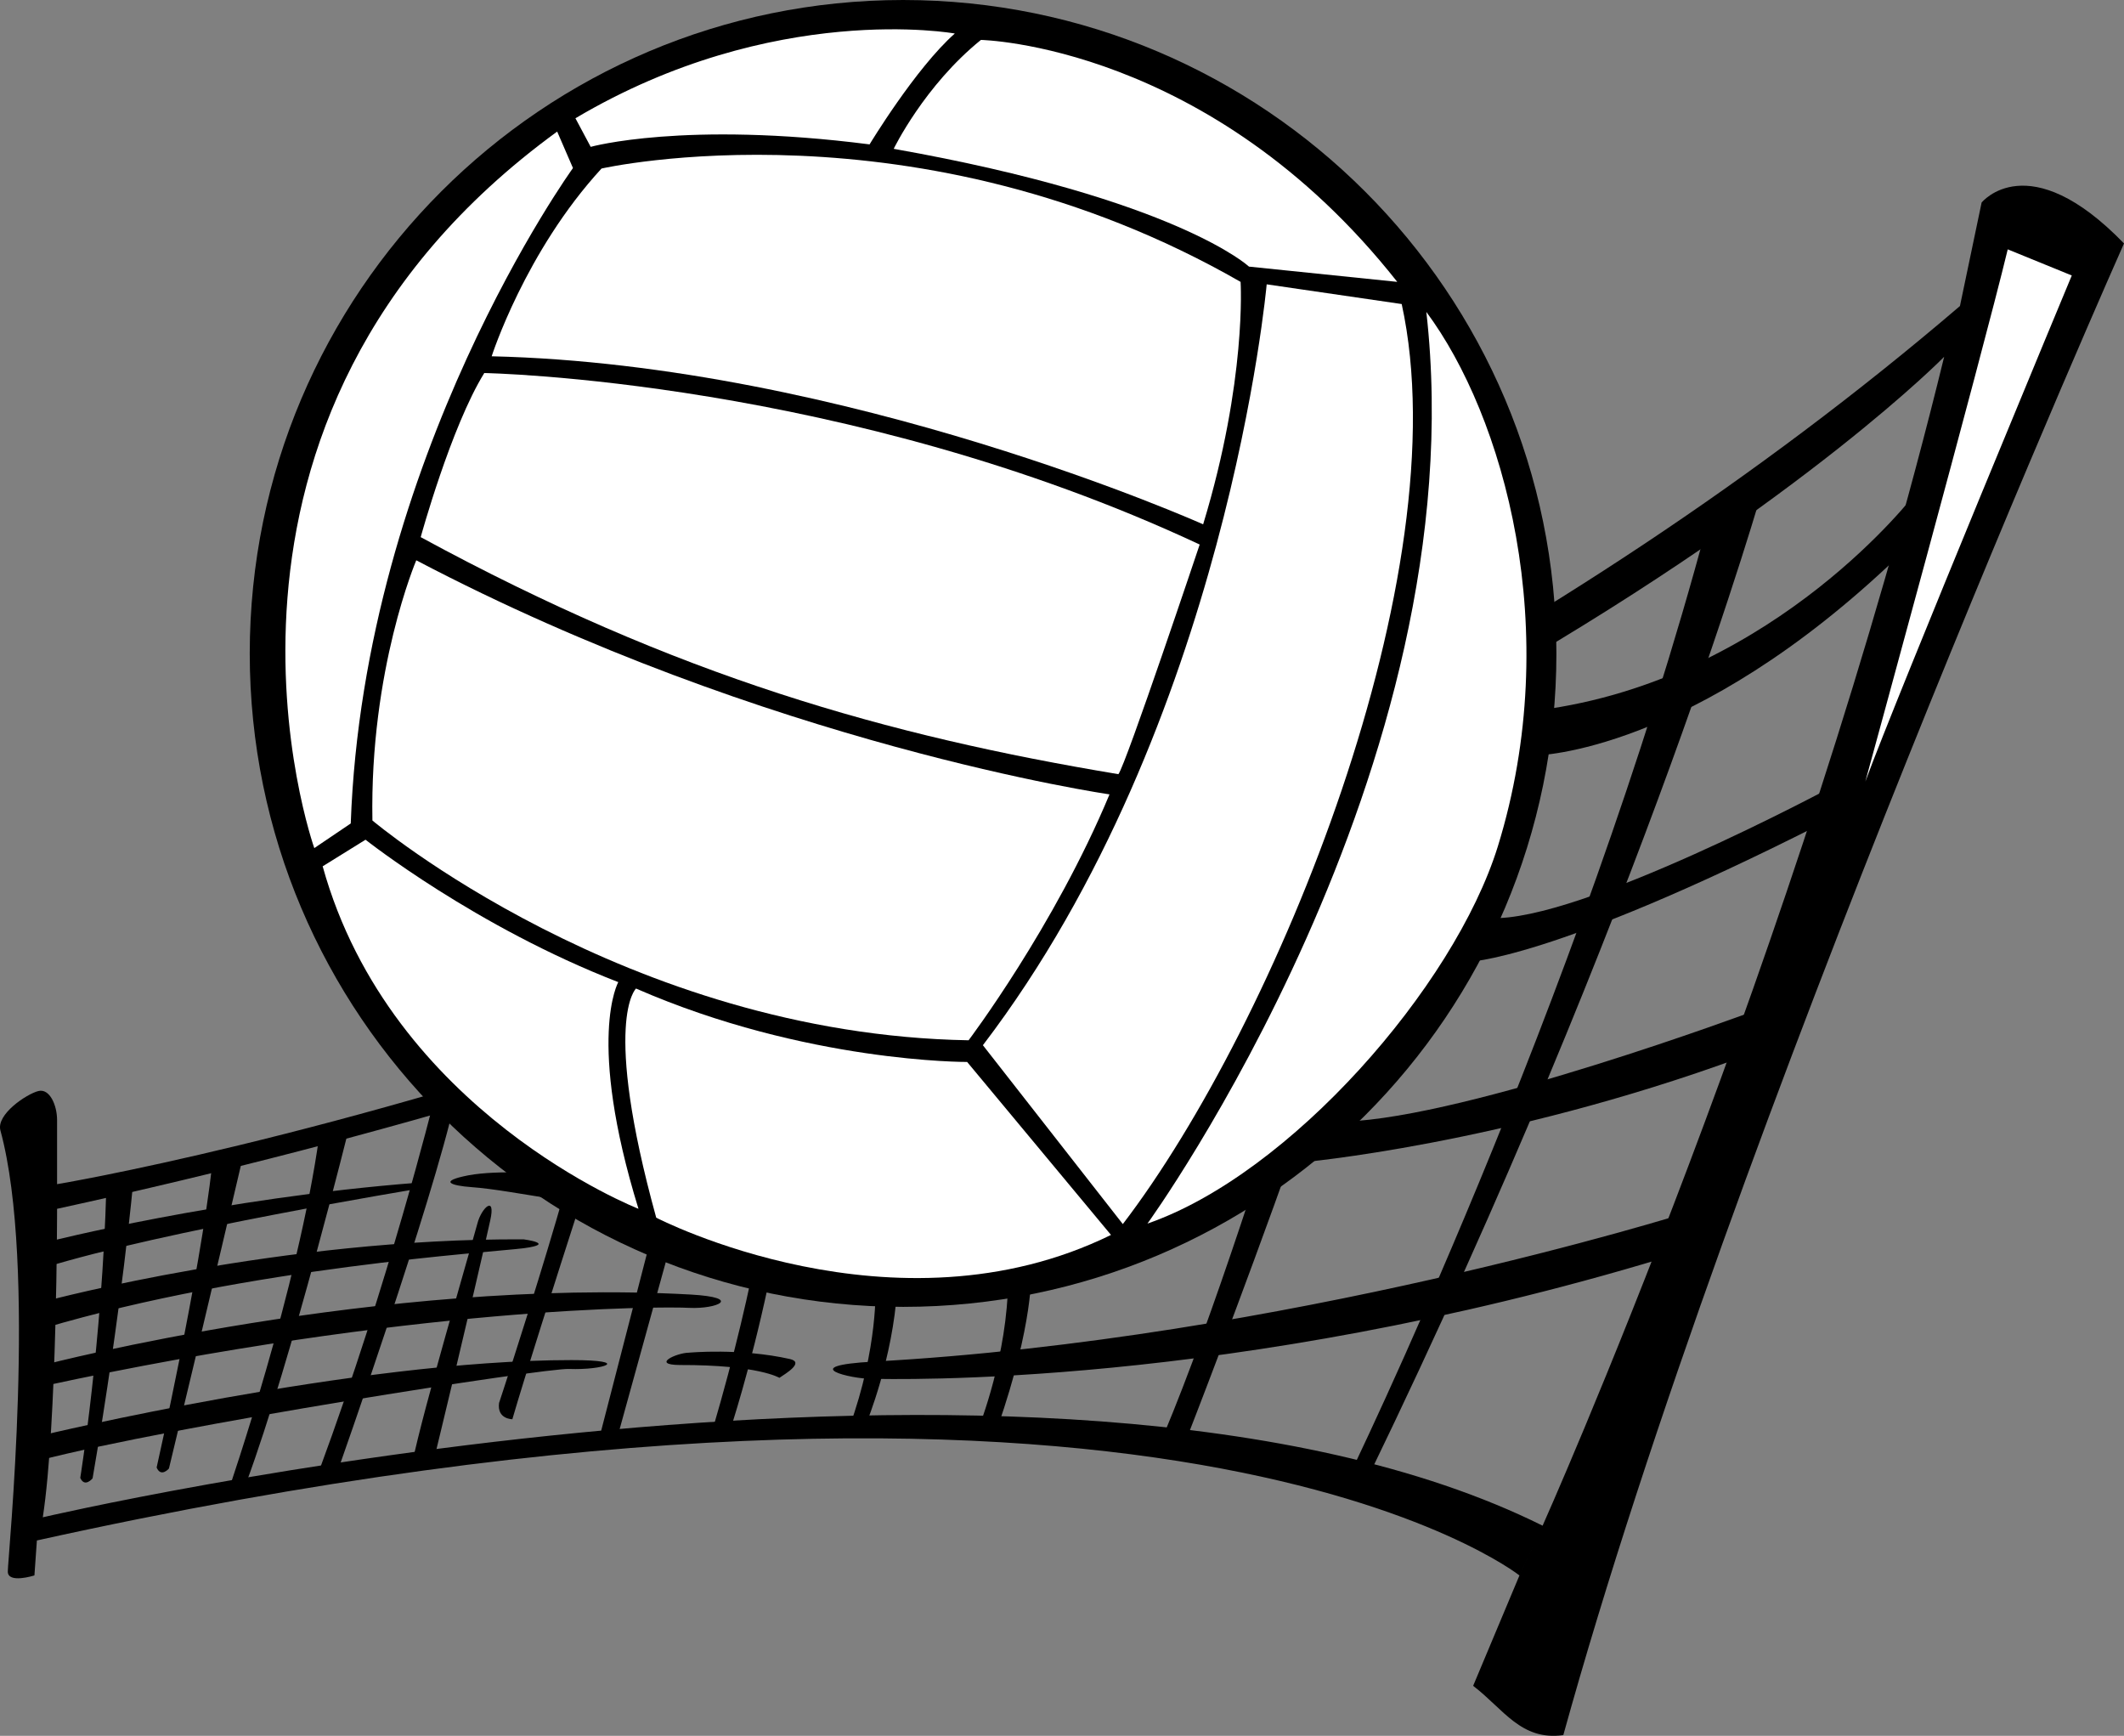
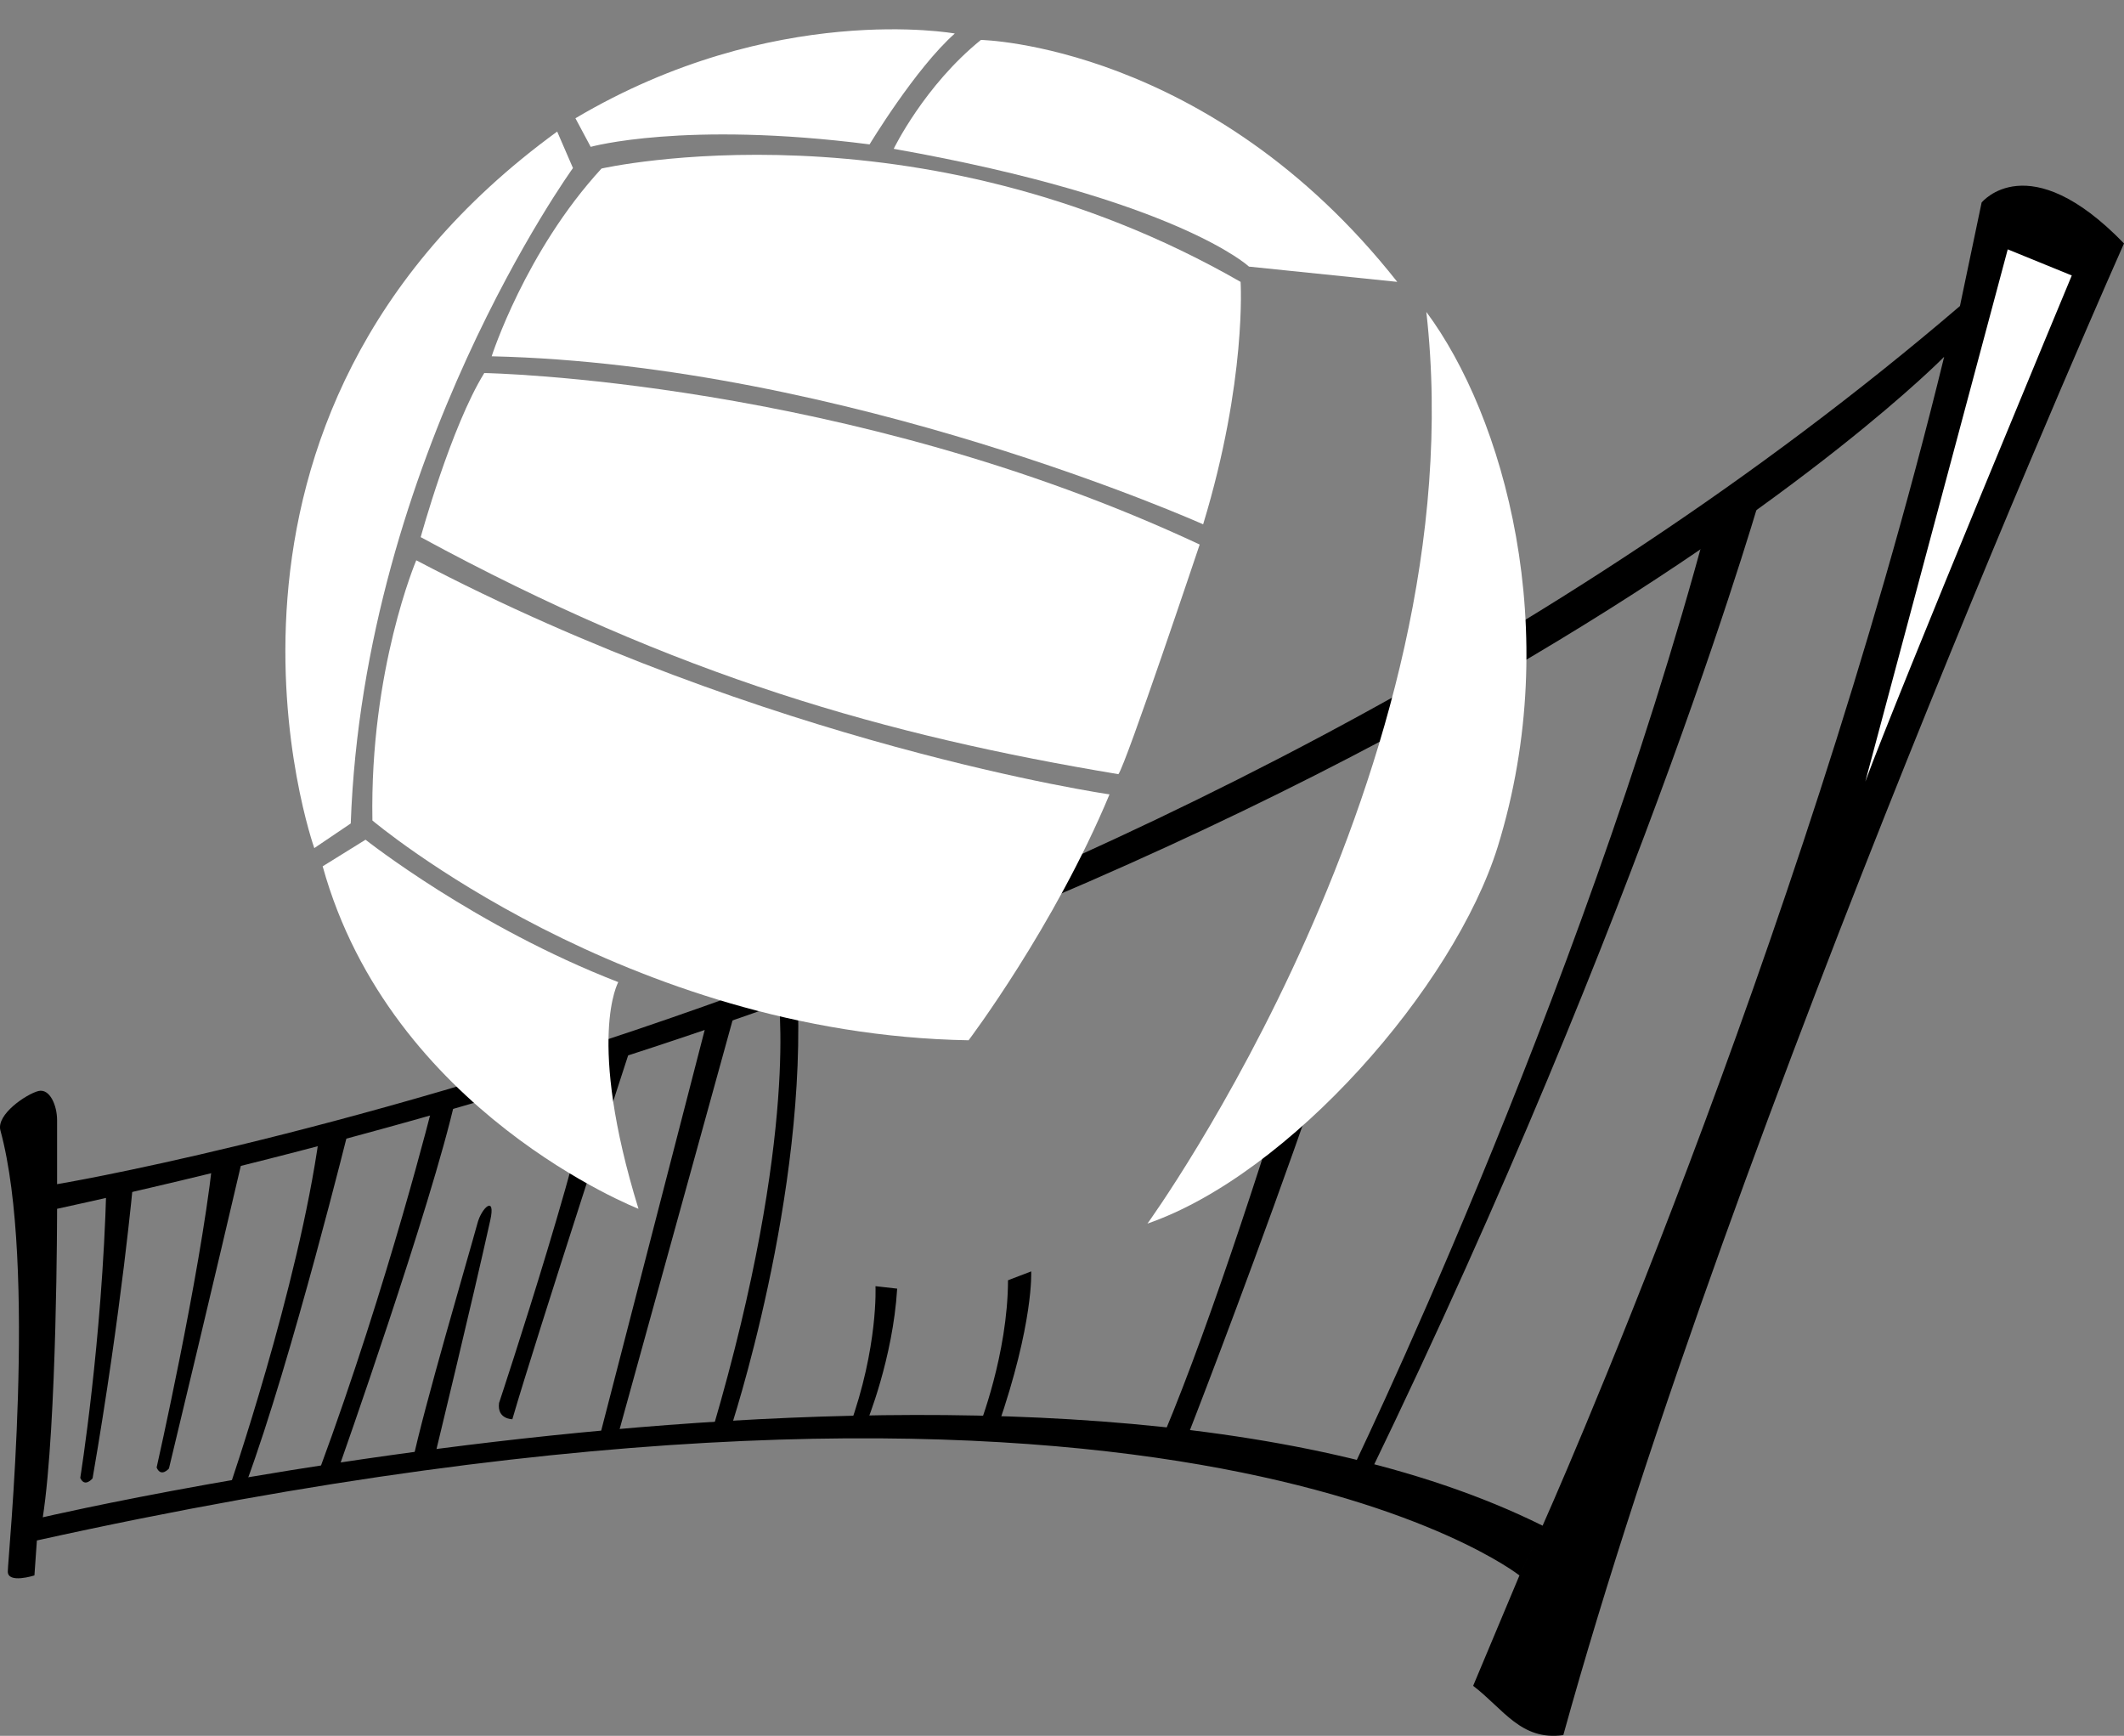
<svg xmlns="http://www.w3.org/2000/svg" width="431.085" height="352.246">
  <rect width="100%" height="100%" fill="#808080" stroke="none" />
  <path d="M313.085 309.602c-99.687-49.536-304.398-1.7-304.398-1.7 2.906-18.922 2.898-62.601 2.898-62.601 272.032-59.29 383-172.899 383-172.899-29.539 120.985-81.5 237.2-81.5 237.2l-4.699 10.097-9.398 22.403c6.168 4.707 9.707 11.195 18.3 10 34.481-124.489 113.797-302.7 113.797-302.7-19.421-20.054-28.898-8.3-28.898-8.3l-4.398 21C232.28 203.715 11.585 240.3 11.585 240.3s.008-10.035 0-13c.008-2.934-1.468-6.477-3.796-5.899-2.391.602-8.586 4.735-7.704 8 7.497 27.461 1.477 87.016 1.5 89.5-.023 2.532 5.403.797 5.403.797l.5-7.097c228.332-50.473 300.898 7.097 300.898 7.097l4.7-10.097" />
-   <path fill="#fff" d="m407.488 50.602 13 5.3s-35.38 84.97-41.903 102.7c0 0 23.637-86.18 28.903-108" />
+   <path fill="#fff" d="m407.488 50.602 13 5.3s-35.38 84.97-41.903 102.7" />
  <path d="M357.988 98.402s-23.918 84.953-80.102 200.899l-4.398.898s46.86-96.043 73-193.797l11.5-8M241.085 291.3s41.204-105.288 49.204-149.1l-7.102 2.702s-27.45 99.528-46.898 146l4.796.399m-214-51.899S24.722 265.672 18.79 300c0 0-1.59 1.96-2.5-.098 0 0 4.449-27.593 5.296-59l5.5-1.5m22.3-5S42.574 263.605 34.29 298c0 0-1.598 1.895-2.5-.2 0 0 8.718-38.62 11.296-61.6l6.301-1.798m21.601-6.102s-11.746 47.552-21 72.602l-3.602 1.5S60.57 261.246 64.79 230.5l6.199-2.2m16.999-4.698s-9.055 36.539-23.2 74.8l4-.601s18.778-53.149 23.598-74.602l-4.398.403m.301 71.698s7.562-31.14 11.199-47.6c1.207-5.337-1.774-2.638-2.602.6-1.797 6.602-10.945 37.583-13.199 48.5l4.602-1.5m40-83.6s-19.48 59.726-24.301 76.3c0 0-3.145.02-2.7-3.3 0 0 19.688-59.302 19.5-70.598l7.5-2.403m-6.601 79.903 22.398-86.7 5.602-1.5-24.2 87.598-3.8.602m26.5-1.402s15.941-47.837 13.602-90l-3.903 1.202s4.473 28.278-13.199 88.5l3.5.297m27.699-1.499s5.352-12.997 6.2-27.2l-4.399-.5s.602 12.344-5.3 28.602l3.5-.903M209.289 258s.57 10.328-6.801 31.602h-3.801s5.86-14.786 5.898-29.801L209.29 258" />
-   <path d="M9.687 252s34.95-8.898 75.2-12l-.4 1.3s-51.355 8.438-75.698 16l.898-5.3m.102 11.902s47.535-12.687 96.5-12.402c0 0 6.796.895 0 1.8-6.774.864-55.457 3.817-97.301 16.2l.8-5.598m-.601 13s67.934-17.687 131-14.203c10.664.613 5.352 2.973-.3 2.703-5.56-.32-56.305-.32-131.2 15.899l.5-4.399M8.386 291.3s63.688-15.304 107.602-15.3c12.441-.004 6.539 2.063-.5 1.8-4.758-.23-80.293 11.473-107.7 18.602l.598-5.101M111.585 238.2s-10.3-.852-16.5.3c-6.191 1.207-3.539 2.094.602 2.402 4.121.282 10.613 1.461 15.898 2.297v-5m28.204 36.301s10.425-.992 20.597 1.3c2.856.716-.906 2.927-2.199 3.802 0 0-4.23-2.645-20.2-2.602-5.945-.043-.636-2.477 1.802-2.5m248.898-174.3s-27.77 36.542-74.102 43.6l-2.898 9.5s31.82-.331 73.7-40.5l3.3-12.6m-17.102 59.6s-51.09 27.391-69.097 26.5l-4.7 8.9s16.512-.044 71.399-27.798l2.398-7.601M355.886 205.2s-57.812 21.527-82.898 22.402l-9.102 8.3s40.973-3.57 89.403-21.3l2.597-9.403M341.988 246.2s-81.39 25.554-164.602 30.1c-16.21.88-4.41 3.532-.597 3.5 3.859.032 72.898 2.098 160.796-24.5l4.403-9.1" />
-   <path d="M183.289 265.2c73.234-.012 132.593-59.372 132.597-132.598C315.882 59.39 256.523.032 183.29 0 110.085.031 50.726 59.39 50.687 132.602c.04 73.226 59.398 132.585 132.602 132.597" />
  <path fill="#fff" d="M122.085 34.2s64.168-14.587 129.704 23c0 0 1.293 19.945-7.602 49.202 0 0-72.41-32.433-144.398-34.101 0 0 6.804-21.27 22.296-38.102" />
  <path fill="#fff" d="m116.789 24 3.097 5.8s19.016-5.32 56.602-.5c0 0 9.324-15.44 17.3-22.5 0 0-36.742-6.66-77 17.2m82.297-15.898s46.473.886 84.5 49.097l-30.097-3.097s-14.57-13.692-72.102-23.903c0 0 6.196-12.8 17.7-22.097M98.289 75.7s73.488 1.269 145.199 34.8c0 0-14.992 44.727-16.5 46.602C180.113 149.3 137.445 137.3 85.386 109c0 0 6.16-22.414 12.903-33.3" />
  <path fill="#fff" d="M225.187 161.2s-69.32-10-140.7-47.5c0 0-9.46 22.155-8.902 52.8 0 0 51.368 43.41 121 44.602 0 0 17.403-23.024 28.602-49.903" />
  <path fill="#fff" d="m113.085 26.7 3.204 7.402s-42.442 58.68-45.102 133l-7.398 5S32.835 85.109 113.085 26.699M65.488 175.8l8.699-5.398s22.344 17.688 51.3 28.899c0 0-6.542 11.5 4.098 46 0 0-50.273-19.637-64.097-69.5" />
-   <path fill="#fff" d="M129.085 200.602s-6.972 6.367 4.102 46.5c0 0 48.348 25.062 92.3 3.5L196.29 215.5s-32.66.184-67.204-14.898M257.085 57.7s-7.988 89.366-57.597 154.402l28.398 36.3c31.059-40.601 68.559-132.101 56.602-186.703l-27.403-4" />
  <path fill="#fff" d="M289.488 63.3c15.625 21 28.101 64.481 14.5 108.5-8.875 28.5-42.211 66.5-71.102 76.5 0 0 67.059-92.5 56.602-185" />
</svg>